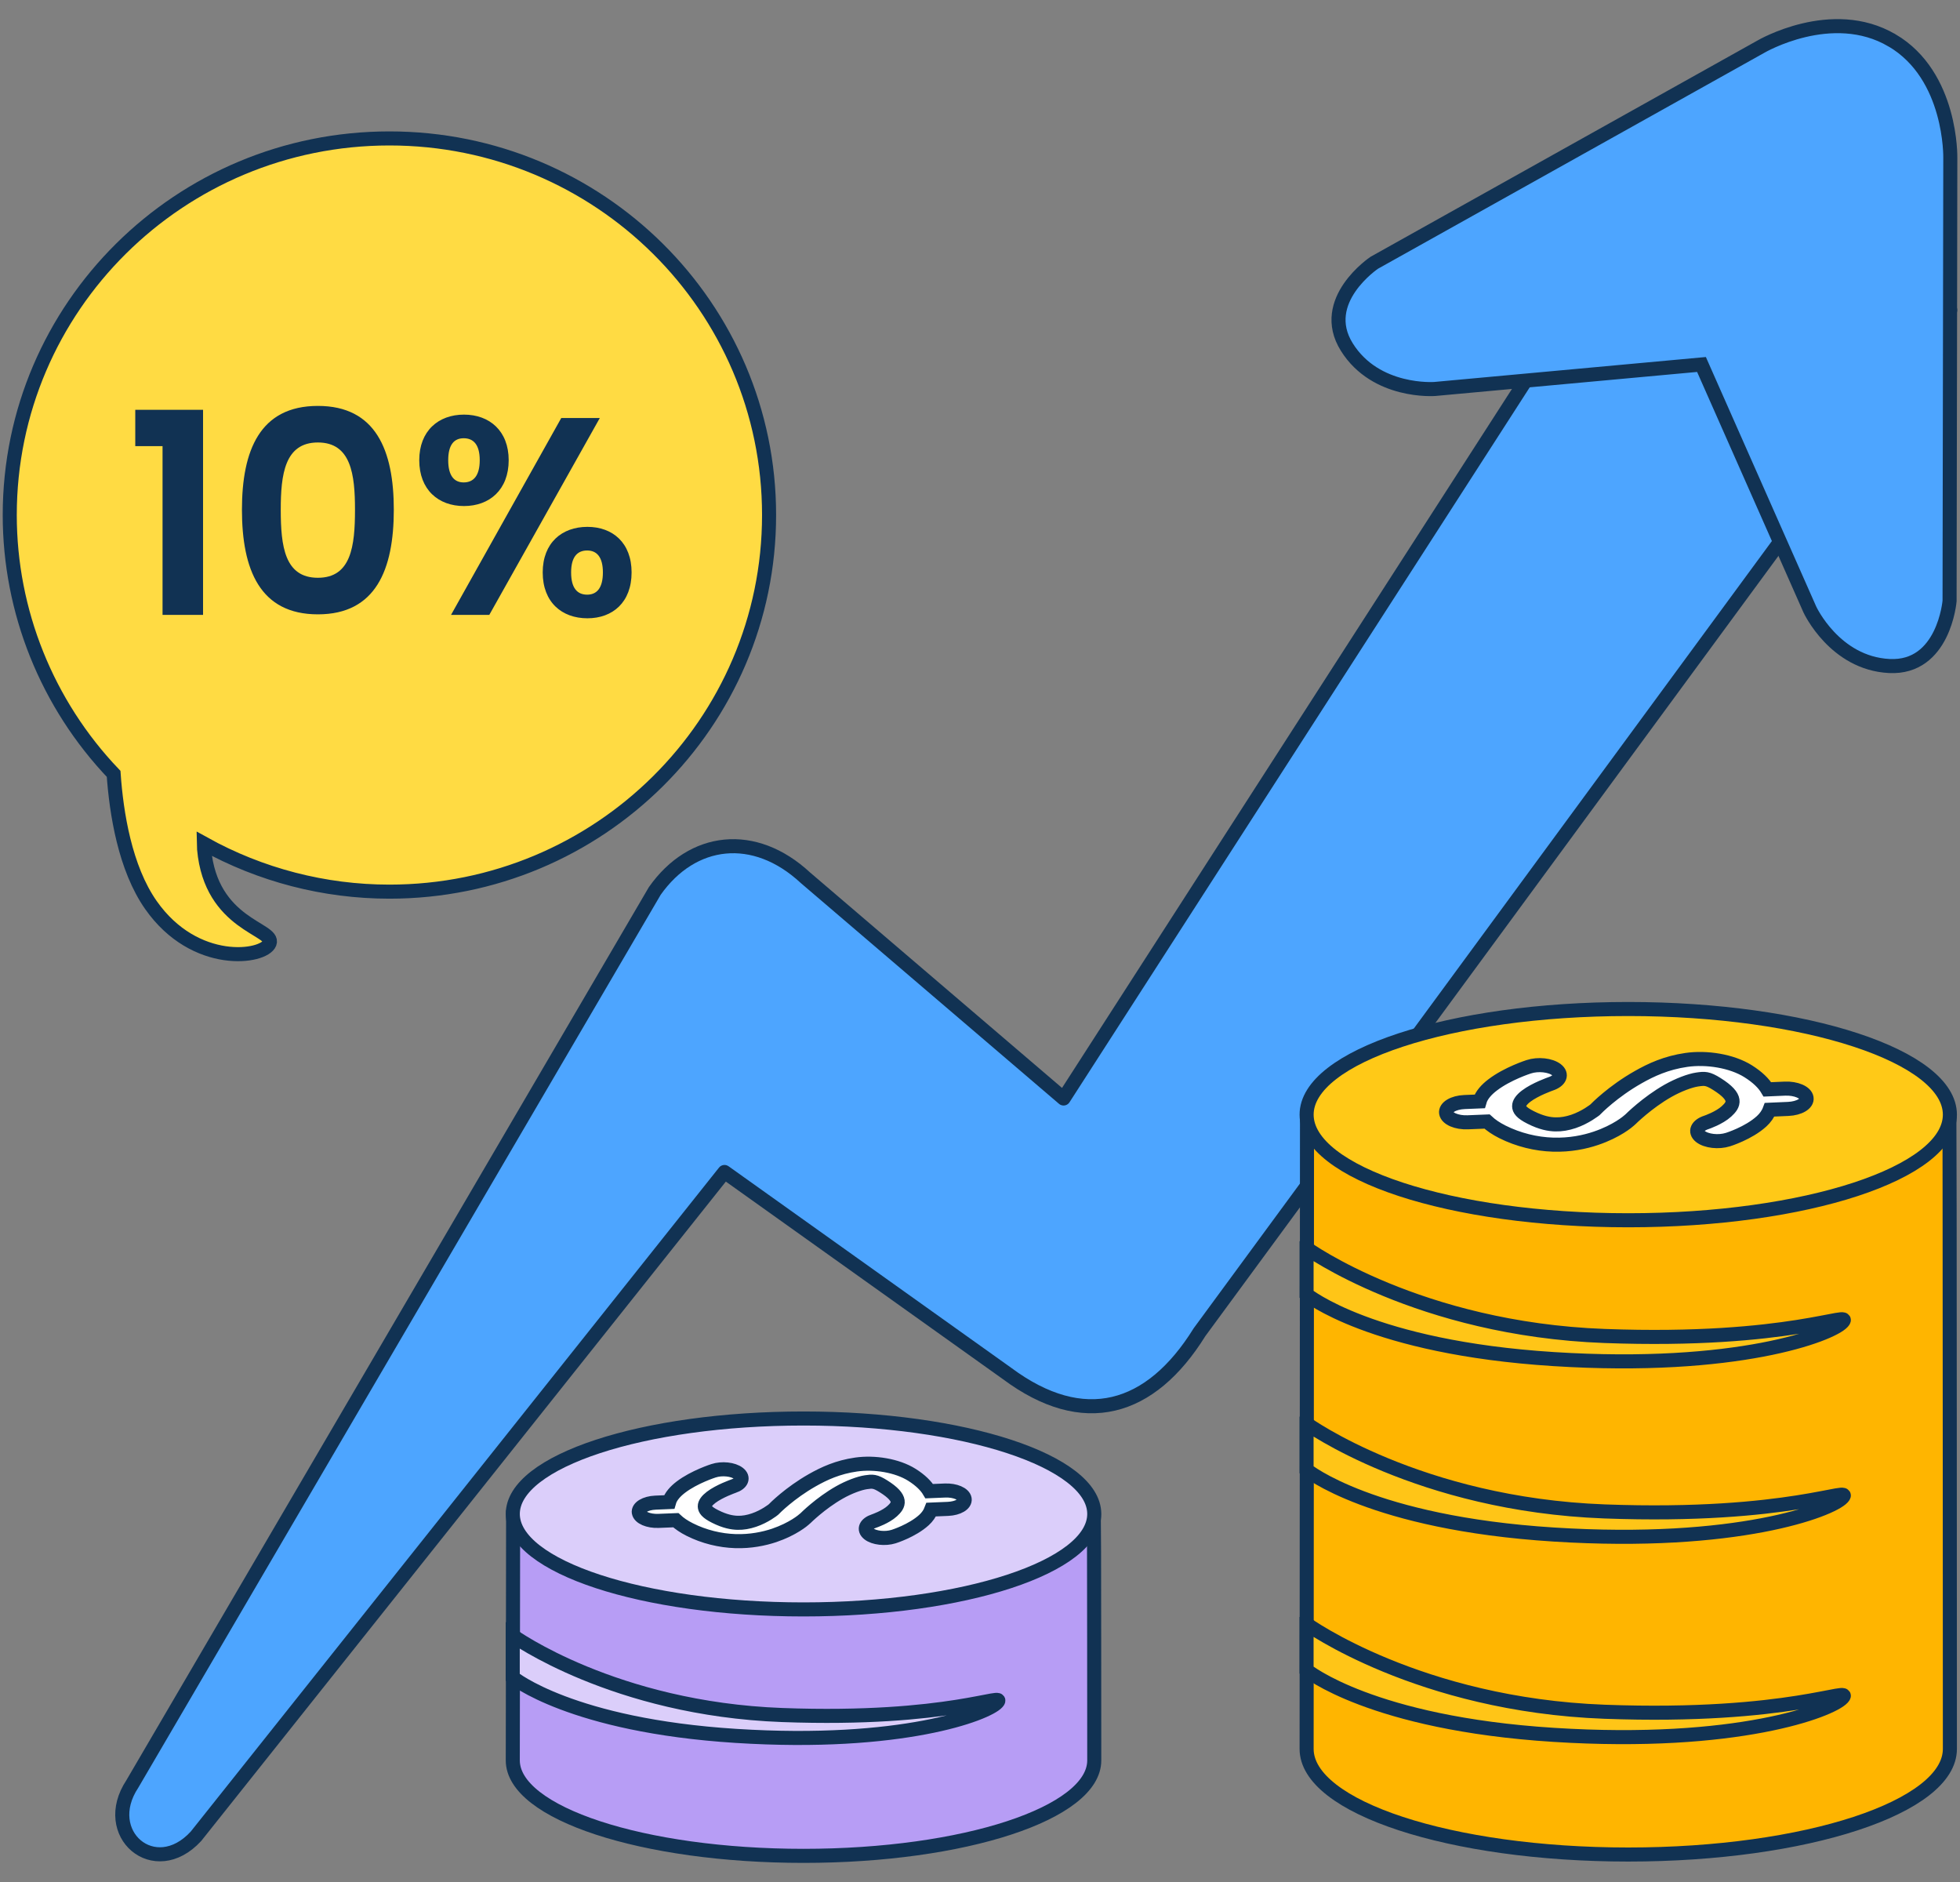
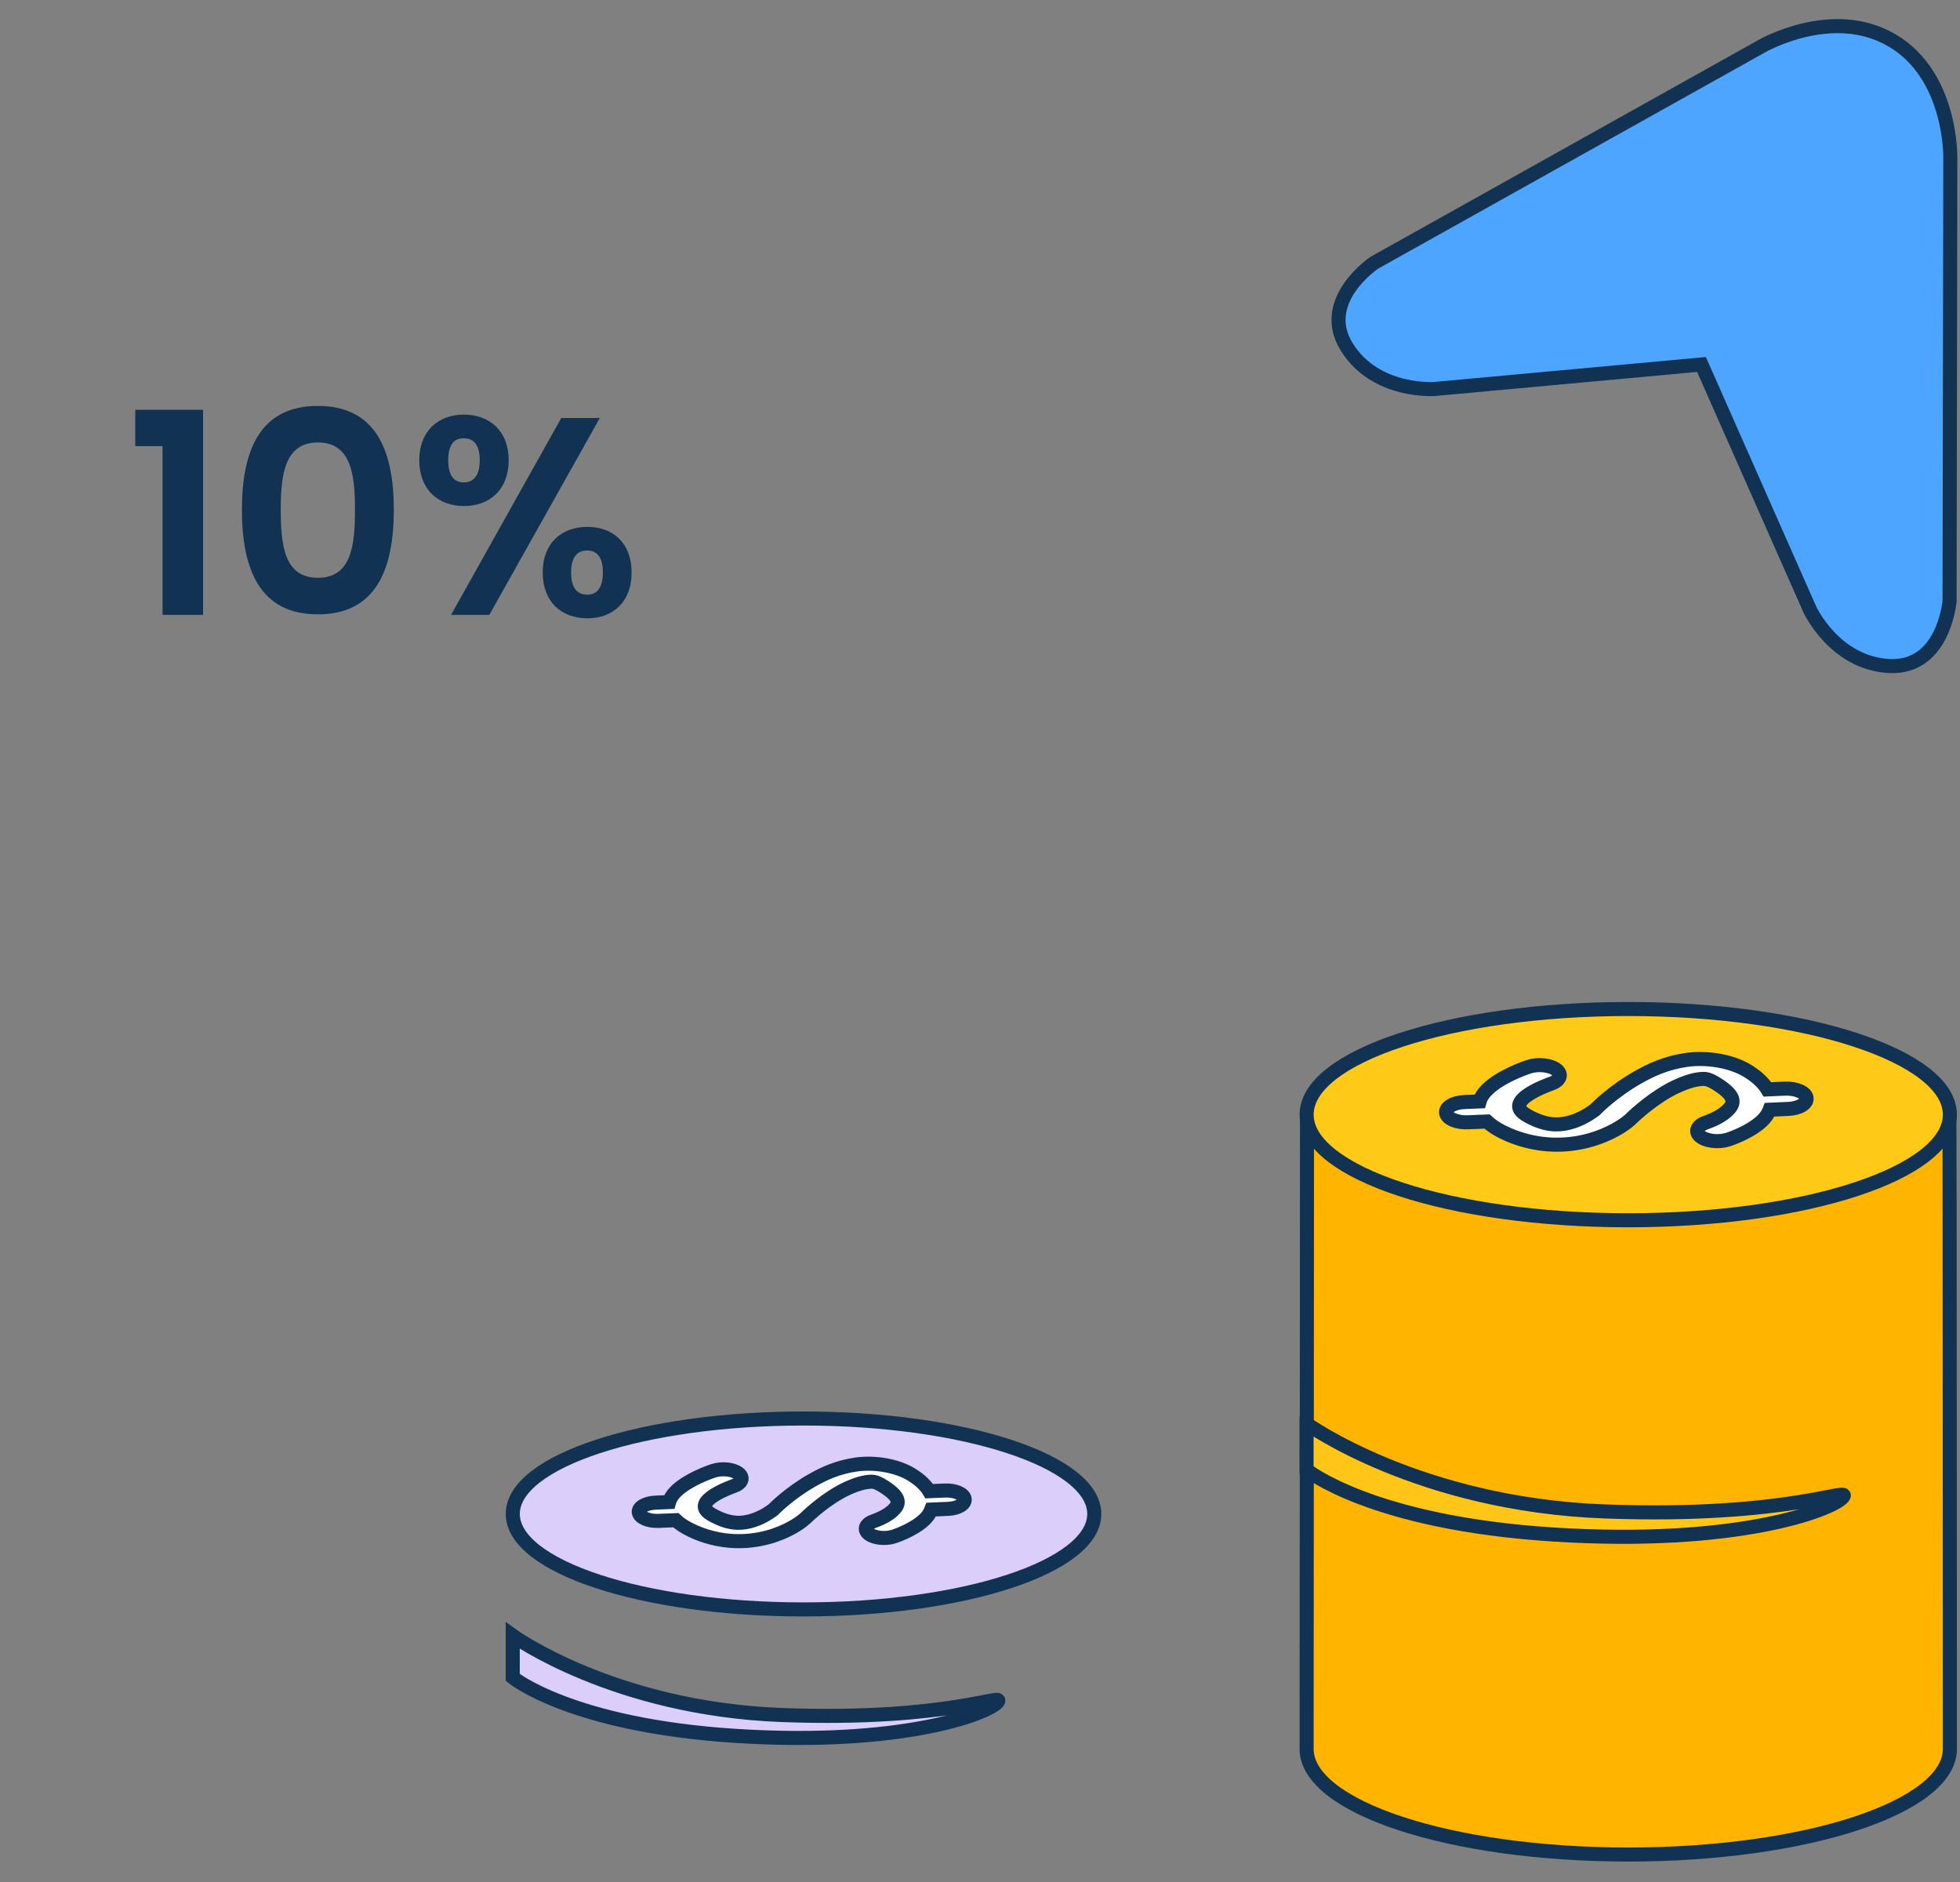
<svg xmlns="http://www.w3.org/2000/svg" width="75" height="72" viewBox="0 0 75 72" fill="none">
  <rect x="0" y="0" width="75" height="72" fill="#808080" stroke="none" />
  <g id="Group 2085665950">
-     <path id="path56005" d="M59.942 12.136L40.698 42.025L30.823 33.583C28.867 31.765 26.491 32.047 25.055 34.086L5.064 68.249C3.8 70.153 5.913 71.973 7.498 70.252L27.723 44.837L38.535 52.545C41.465 54.726 44.028 53.978 45.9 50.965L74.626 11.865L59.942 12.136Z" fill="#4DA5FF" stroke="#113253" stroke-width="0.538" stroke-linejoin="round" />
    <g id="g56129">
-       <path id="ellipse10382-1" d="M41.872 67.348C41.872 69.365 36.891 71 30.747 71C24.602 71 19.622 69.365 19.622 67.348C19.622 67.286 19.635 57.833 19.635 57.833C19.93 55.901 24.793 58.901 30.747 58.901C36.701 58.901 41.551 55.958 41.857 57.886C41.868 57.949 41.872 67.348 41.872 67.348Z" fill="#B79DF5" stroke="#113253" stroke-width="0.538" />
      <path id="path10380-0" d="M41.872 57.919C41.872 59.937 36.892 61.572 30.747 61.572C24.602 61.572 19.622 59.937 19.622 57.919C19.622 55.902 24.602 54.268 30.747 54.268C36.892 54.268 41.872 55.902 41.872 57.919Z" fill="#DBCEFA" stroke="#113253" stroke-width="0.538" />
      <path id="path10370-6" d="M24.445 57.863C24.477 58.056 24.811 58.2 25.194 58.185L25.86 58.158C25.992 58.282 26.167 58.403 26.39 58.515C26.944 58.794 27.554 58.94 28.141 58.959C28.727 58.977 29.236 58.869 29.621 58.741C30.347 58.495 30.738 58.156 30.78 58.118C30.794 58.108 30.808 58.096 30.818 58.085C30.818 58.085 31.393 57.509 32.12 57.097C32.483 56.891 32.884 56.743 33.134 56.706C33.383 56.67 33.485 56.658 33.81 56.864C34.553 57.33 34.393 57.58 34.142 57.81C33.89 58.04 33.453 58.188 33.453 58.188C33.129 58.293 33.032 58.509 33.237 58.674C33.442 58.839 33.871 58.887 34.195 58.785C34.195 58.785 34.904 58.565 35.357 58.152C35.483 58.037 35.579 57.901 35.635 57.752L36.277 57.725C36.66 57.708 36.944 57.539 36.913 57.345C36.881 57.151 36.545 57.008 36.164 57.023L35.558 57.048C35.437 56.843 35.225 56.631 34.894 56.422C34.322 56.063 33.455 55.93 32.758 56.029C32.062 56.128 31.535 56.372 31.083 56.628C30.22 57.118 29.645 57.699 29.594 57.752C29.588 57.757 29.27 58.013 28.849 58.155C28.637 58.226 28.433 58.264 28.223 58.258C28.012 58.252 27.744 58.206 27.367 58.017C27.035 57.851 26.972 57.736 26.969 57.63C26.966 57.524 27.053 57.404 27.21 57.285C27.525 57.044 28.061 56.858 28.061 56.858C28.383 56.752 28.474 56.534 28.263 56.37C28.055 56.207 27.623 56.162 27.302 56.268C27.302 56.268 26.571 56.499 26.052 56.894C25.846 57.052 25.665 57.244 25.603 57.465L25.079 57.487C24.696 57.504 24.412 57.674 24.444 57.867L24.445 57.863Z" fill="white" stroke="#113253" stroke-width="0.538" />
      <path id="path10407-7" d="M19.62 62.576C19.62 62.576 23.496 65.373 29.928 65.612C36.36 65.851 38.558 64.694 38.158 65.132C37.759 65.571 34.482 66.811 28.169 66.411C21.857 66.012 19.62 64.174 19.62 64.174V62.576Z" fill="#DBCEFA" stroke="#113253" stroke-width="0.538" />
    </g>
    <g id="g56123">
      <path id="path10389-3" d="M74.613 66.909C74.613 69.139 69.102 70.949 62.305 70.949C55.508 70.949 49.998 69.141 49.998 66.909C49.998 66.839 50.013 42.55 50.013 42.55C50.34 40.414 55.719 43.732 62.305 43.732C68.892 43.732 74.257 40.476 74.596 42.607C74.607 42.678 74.613 66.909 74.613 66.909Z" fill="#FFB500" stroke="#113253" stroke-width="0.538" />
      <path id="path10391-5" d="M74.613 42.643C74.613 44.874 69.102 46.684 62.305 46.684C55.508 46.684 49.998 44.876 49.998 42.643C49.998 40.413 55.508 38.602 62.305 38.602C69.102 38.602 74.613 40.411 74.613 42.643Z" fill="#FFC917" stroke="#113253" stroke-width="0.538" />
      <path id="path10393-8" d="M55.336 42.58C55.371 42.795 55.742 42.954 56.165 42.936L56.902 42.906C57.048 43.043 57.241 43.176 57.489 43.301C58.102 43.608 58.777 43.771 59.427 43.791C60.076 43.811 60.639 43.693 61.064 43.549C61.868 43.278 62.299 42.903 62.346 42.86C62.361 42.848 62.375 42.836 62.389 42.822C62.389 42.822 63.026 42.185 63.828 41.73C64.229 41.503 64.672 41.338 64.949 41.298C65.226 41.259 65.338 41.245 65.698 41.472C66.52 41.988 66.343 42.264 66.065 42.518C65.786 42.774 65.302 42.937 65.302 42.937C64.943 43.052 64.836 43.293 65.063 43.476C65.29 43.658 65.763 43.712 66.122 43.597C66.122 43.597 66.908 43.355 67.409 42.897C67.548 42.769 67.655 42.62 67.716 42.455L68.426 42.424C68.849 42.406 69.164 42.218 69.129 42.004C69.095 41.789 68.722 41.63 68.3 41.648L67.63 41.677C67.496 41.45 67.262 41.215 66.894 40.983C66.261 40.587 65.302 40.439 64.532 40.549C63.761 40.66 63.178 40.929 62.679 41.214C61.724 41.755 61.089 42.399 61.032 42.458C61.026 42.462 60.675 42.745 60.209 42.903C59.975 42.981 59.749 43.022 59.516 43.016C59.283 43.01 58.986 42.96 58.57 42.75C58.202 42.565 58.133 42.438 58.13 42.32C58.127 42.203 58.222 42.07 58.396 41.937C58.744 41.671 59.337 41.465 59.337 41.465C59.693 41.347 59.794 41.106 59.561 40.926C59.33 40.746 58.853 40.694 58.497 40.812C58.497 40.812 57.689 41.068 57.116 41.506C56.887 41.68 56.687 41.893 56.618 42.137L56.038 42.161C55.614 42.179 55.3 42.367 55.336 42.582V42.58Z" fill="white" stroke="#113253" stroke-width="0.538" />
      <g id="Group">
-         <path id="path10403-4" d="M49.998 47.753C49.998 47.753 54.285 50.846 61.4 51.111C68.515 51.376 70.947 50.094 70.505 50.582C70.063 51.067 66.438 52.439 59.455 51.995C52.472 51.553 49.996 49.521 49.996 49.521V47.753H49.998Z" fill="#FFC517" stroke="#113253" stroke-width="0.538" />
        <path id="path10405-4" d="M49.998 54.465C49.998 54.465 54.285 57.558 61.4 57.823C68.515 58.088 70.947 56.806 70.505 57.294C70.063 57.779 66.438 59.151 59.455 58.707C52.472 58.265 49.996 56.233 49.996 56.233V54.465H49.998Z" fill="#FFC517" stroke="#113253" stroke-width="0.538" />
-         <path id="path10409-06" d="M49.998 62.129C49.998 62.129 54.285 65.222 61.4 65.487C68.516 65.752 70.947 64.47 70.505 64.957C70.063 65.443 66.438 66.814 59.455 66.371C52.472 65.929 49.996 63.897 49.996 63.897V62.129H49.998Z" fill="#FFC517" stroke="#113253" stroke-width="0.538" />
      </g>
    </g>
    <path id="path56000" d="M72.397 1.544C70.098 0.193 67.383 1.784 67.383 1.784L52.588 10.052C52.588 10.052 50.425 11.498 51.536 13.277C52.647 15.055 54.903 14.881 54.903 14.881L65.108 13.944L69.254 23.317C69.254 23.317 70.201 25.374 72.294 25.48C74.387 25.585 74.601 22.991 74.601 22.991L74.629 6.042C74.629 6.042 74.698 2.896 72.4 1.544H72.397Z" fill="#4DA5FF" stroke="#113253" stroke-width="0.538" />
    <g id="Group 2085665948">
-       <path id="path56278" d="M14.902 5.296C6.877 5.296 0.373 11.746 0.373 19.704C0.373 23.388 1.796 26.932 4.348 29.606C4.452 31.101 4.781 33.208 5.777 34.627C7.464 37.028 10.101 36.642 10.317 36.084C10.533 35.526 8.069 35.397 7.81 32.483C7.804 32.413 7.801 32.343 7.8 32.273C9.969 33.478 12.414 34.112 14.9 34.112C22.924 34.112 29.429 27.662 29.429 19.703C29.429 11.745 22.925 5.296 14.902 5.296Z" fill="#FFDB43" stroke="#113253" stroke-width="0.538" />
      <path id="10%" d="M6.22 23.524V17.068H5.176V15.679H7.77V23.524H6.22ZM9.258 19.5C9.258 17.229 9.947 15.529 12.164 15.529C14.38 15.529 15.069 17.229 15.069 19.5C15.069 21.792 14.38 23.503 12.164 23.503C9.947 23.503 9.258 21.792 9.258 19.5ZM13.584 19.5C13.584 18.154 13.434 16.928 12.164 16.928C10.894 16.928 10.743 18.154 10.743 19.5C10.743 20.899 10.894 22.104 12.164 22.104C13.434 22.104 13.584 20.899 13.584 19.5ZM16.043 17.606C16.043 16.486 16.775 15.862 17.754 15.862C18.733 15.862 19.465 16.486 19.465 17.606C19.465 18.736 18.733 19.36 17.754 19.36C16.775 19.36 16.043 18.736 16.043 17.606ZM17.743 16.766C17.377 16.766 17.151 17.014 17.151 17.606C17.151 18.198 17.377 18.456 17.743 18.456C18.12 18.456 18.357 18.198 18.357 17.606C18.357 17.014 18.12 16.766 17.743 16.766ZM17.259 23.524L21.477 15.992H22.952L18.723 23.524H17.259ZM20.767 21.899C20.767 20.77 21.499 20.156 22.478 20.156C23.447 20.156 24.168 20.77 24.168 21.899C24.168 23.04 23.447 23.654 22.478 23.654C21.499 23.654 20.767 23.04 20.767 21.899ZM22.468 21.06C22.091 21.06 21.854 21.308 21.854 21.899C21.854 22.502 22.091 22.75 22.468 22.75C22.833 22.75 23.07 22.502 23.07 21.899C23.07 21.308 22.833 21.06 22.468 21.06Z" fill="#113253" />
    </g>
  </g>
</svg>